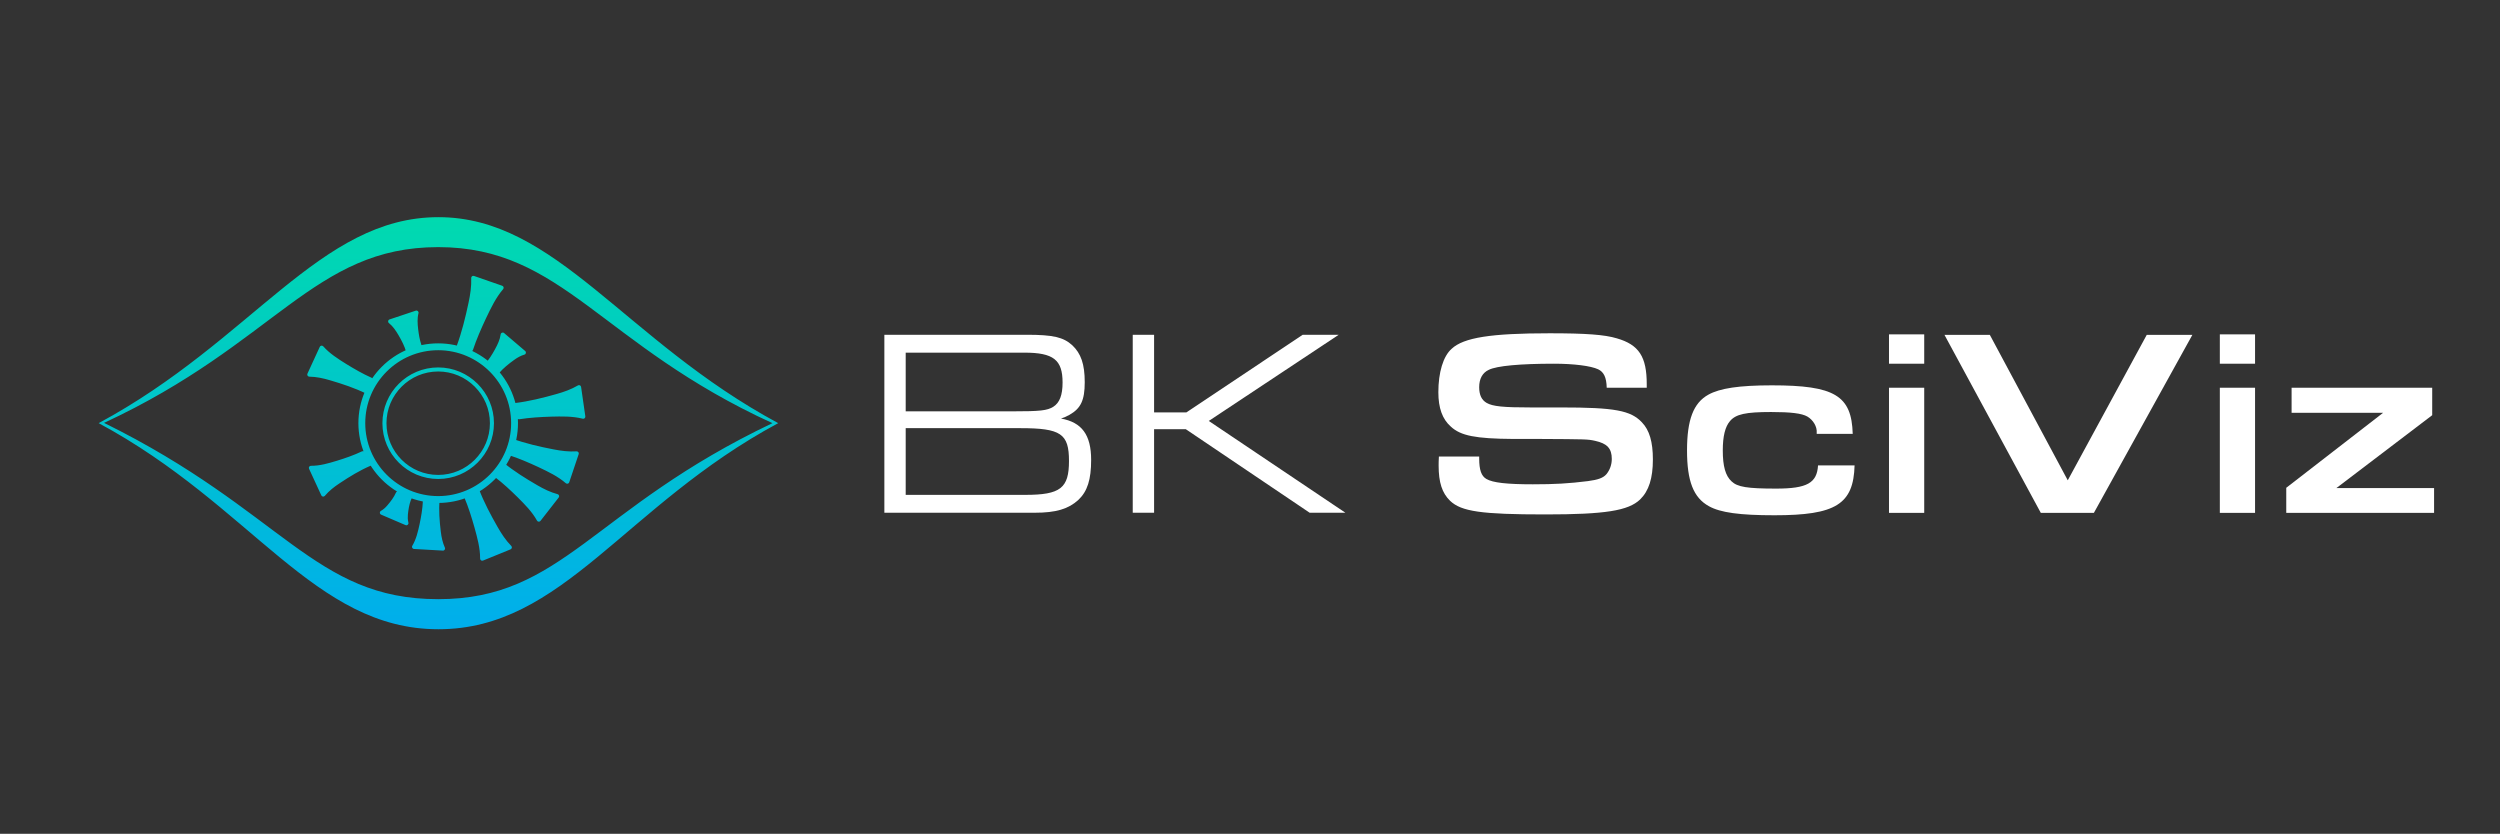
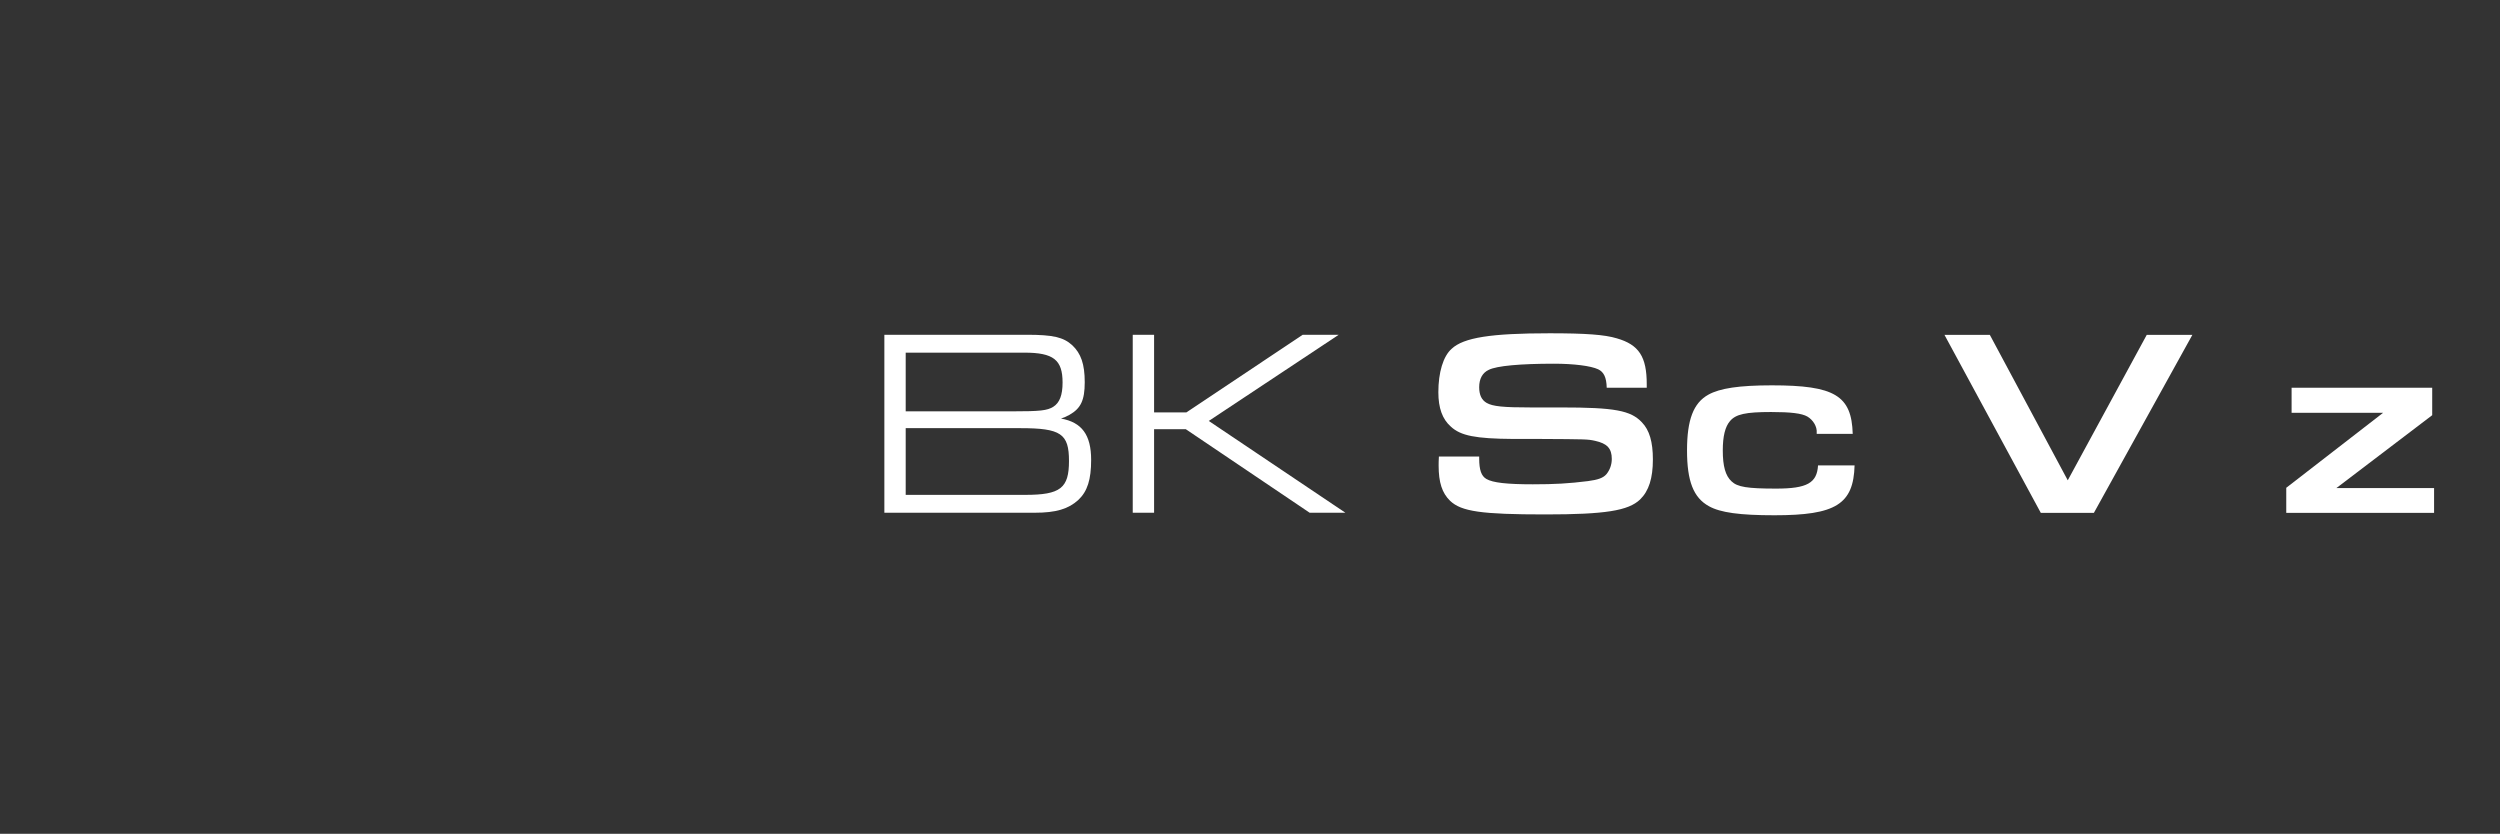
<svg xmlns="http://www.w3.org/2000/svg" viewBox="0 0 2160.58 720.58">
  <rect x="0" y="0" width="2160.58" height="720.58" fill="#333333" stroke="none" />
  <defs>
    <style>
      .cls-1 {
        fill: url(#BK_sciviz_teal_2);
      }

      .cls-2 {
        fill: #fff;
      }
    </style>
    <linearGradient id="BK_sciviz_teal_2" data-name="BK_sciviz_teal 2" x1="378.92" y1="187.68" x2="378.92" y2="543.82" gradientUnits="userSpaceOnUse">
      <stop offset="0" stop-color="#00daaf" />
      <stop offset="1" stop-color="#00aeec" />
    </linearGradient>
  </defs>
  <g id="radial_bars_shapes">
-     <path class="cls-1" d="M378.92,187.68c-102.7,0-160.69,106.48-293.63,178.01,132.94,71.53,186.02,178.12,293.63,178.12s160.69-106.59,293.63-178.12c-132.94-71.53-192.03-178.01-293.63-178.01ZM378.7,517.82c-107.6,0-133.92-76.06-288.79-152.35,148.41-68.82,181.18-151.9,288.79-151.9s140.16,84.13,288.87,152.13c-155.8,74.1-181.26,152.13-288.87,152.13ZM378.7,413.95c-26.58,0-48.2-21.62-48.2-48.2s21.62-48.2,48.2-48.2,48.2,21.62,48.2,48.2-21.62,48.2-48.2,48.2ZM378.7,321.05c-24.65,0-44.7,20.05-44.7,44.7s20.05,44.7,44.7,44.7,44.7-20.05,44.7-44.7-20.05-44.7-44.7-44.7ZM378.7,434.66c-38.03,0-68.96-30.94-68.96-68.96s30.94-68.96,68.96-68.96,68.96,30.94,68.96,68.96-30.94,68.96-68.96,68.96ZM378.7,302.67c-34.75,0-63.03,28.27-63.03,63.03s28.27,63.03,63.03,63.03,63.03-28.27,63.03-63.03-28.27-63.03-63.03-63.03ZM394.54,299.43c4.56-12.25,7.66-24.99,10.38-37.76,1.51-7.06,2.6-14.14,2.32-21.39-.05-1.28,1.2-2.21,2.4-1.79,5.59,1.94,18.83,6.53,24.42,8.48,1.2.42,1.61,1.91.79,2.88-6.43,7.53-10.63,16.45-14.87,25.32-4.17,8.91-8.13,17.92-11.23,27.24-.32.96-1.36,1.48-2.32,1.15-3.68-1.28-11.9-4.13-11.9-4.13h0ZM418.92,314.79c3.62-3.85,6.38-8.37,8.92-13.01,2.22-4.08,4.23-8.22,4.84-12.8.19-1.43,1.88-2.08,2.97-1.15,4.59,3.91,13.65,11.63,18.23,15.53,1.09.93.73,2.71-.65,3.11-3.15.93-5.95,2.48-8.65,4.42-4.87,3.5-9.64,7.27-13.51,11.84-.65.77-1.8.88-2.57.22-2.97-2.53-9.59-8.17-9.59-8.17h0ZM444.9,348.35c12.18-1.46,24.14-4.45,35.94-7.78,6.49-1.83,12.79-4.03,18.62-7.47,1.12-.66,2.54.01,2.73,1.29.85,5.88,2.82,19.58,3.67,25.46.18,1.28-.99,2.33-2.24,2.01-8.97-2.27-18.19-2-27.38-1.78-9.2.3-18.39.83-27.47,2.26-1,.16-1.93-.52-2.08-1.52-.56-3.85-1.8-12.48-1.8-12.48h0ZM442.7,379.11c11.54,4.18,23.55,6.9,35.59,9.24,6.62,1.29,13.24,2.16,19.99,1.72,1.29-.09,2.26,1.16,1.85,2.38-1.89,5.63-6.3,18.76-8.19,24.39-.41,1.22-1.93,1.63-2.91.79-6.99-6.06-15.34-9.98-23.64-13.92-8.35-3.88-16.79-7.54-25.54-10.35-.96-.31-1.49-1.34-1.17-2.29,1.24-3.69,4.02-11.95,4.02-11.95h0ZM435.1,399.79c9.09,7.46,19.11,13.69,29.28,19.58,5.56,3.23,11.27,6.05,17.51,7.71,1.26.33,1.78,1.83.98,2.86-3.65,4.68-12.11,15.53-15.77,20.22-.8,1.03-2.39.89-3.02-.25-4.28-7.73-10.52-13.94-16.72-20.15-6.26-6.17-12.69-12.18-19.69-17.49-.8-.61-.95-1.76-.33-2.55,2.4-3.07,7.75-9.93,7.75-9.93h0ZM413.86,422.55c4.36,11.47,10.15,22.34,16.24,32.99,3.34,5.85,7.01,11.44,11.75,16.26.91.92.6,2.47-.6,2.96-5.5,2.24-18.32,7.48-23.82,9.72-1.2.49-2.5-.4-2.49-1.69.03-9.25-2.46-18.13-4.9-27-2.52-8.85-5.25-17.64-8.84-26.1-.39-.93.04-2,.97-2.38,3.6-1.47,11.68-4.76,11.68-4.76h0ZM379.93,432.1c-.82,9.09-.07,18.25,1.01,27.31.58,4.81,1.55,9.48,3.54,13.9.56,1.24-.4,2.63-1.75,2.55-5.98-.34-18.97-1.09-24.96-1.43-1.36-.08-2.14-1.57-1.45-2.74,3.42-5.76,4.91-12.26,6.32-18.78,1.37-6.55,2.52-13.14,2.82-19.81.05-1.01.9-1.78,1.91-1.72,3.89.22,12.57.72,12.57.72h0ZM356.16,429.76c-1.87,3.68-2.69,7.74-3.29,11.83-.26,2.12-.55,4.27-.46,6.43.08,1.28.24,2.5.54,3.72.35,1.44-1.12,2.65-2.48,2.07-5.5-2.36-15.58-6.68-21.09-9.04-1.37-.59-1.48-2.5-.19-3.24,2.03-1.16,3.76-2.67,5.33-4.49,2.99-3.46,5.85-7.14,7.69-11.32.4-.91,1.46-1.32,2.37-.93,3.58,1.54,11.58,4.96,11.58,4.96h0ZM320.45,402.42c-9.55,4.08-18.43,9.55-27.07,15.31-4.67,3.1-9.03,6.5-12.65,10.8-.86,1.02-2.48.8-3.03-.4-2.5-5.42-8.11-17.58-10.61-23.01-.55-1.2.32-2.58,1.65-2.57,7.73.07,15.11-2.14,22.46-4.36,7.35-2.28,14.63-4.78,21.56-8.09.91-.43,2-.04,2.42.88,1.63,3.54,5.27,11.44,5.27,11.44h0ZM316.72,340.29c-10.06-4.95-20.76-8.49-31.52-11.65-5.86-1.73-11.76-3.04-17.89-3.13-1.31-.02-2.16-1.38-1.61-2.57,2.49-5.41,8.17-17.77,10.66-23.19.55-1.2,2.14-1.42,3.02-.43,5.56,6.29,12.65,10.73,19.71,15.16,7.12,4.38,14.36,8.57,21.99,11.96.92.41,1.32,1.49.9,2.41-1.63,3.54-5.26,11.45-5.26,11.45h0ZM351.05,304.22c-1.42-5.07-3.86-9.76-6.51-14.31-2.34-3.99-4.84-7.84-8.44-10.71-1.13-.9-.82-2.68.55-3.14,5.71-1.91,16.98-5.67,22.69-7.58,1.37-.46,2.69.78,2.33,2.18-1.15,4.46-.84,9.04-.31,13.64.55,4.63,1.29,9.23,2.77,13.63.32.96-.18,2-1.14,2.32-3.7,1.24-11.94,3.99-11.94,3.99h0Z" />
-   </g>
+     </g>
  <g id="text">
    <g>
      <g>
        <path class="cls-2" d="M764.28,289.32h123.14c22.6,0,31.59,2.08,39.2,8.99,7.61,7.15,10.84,16.37,10.84,32.05s-3.46,22.6-13.14,28.13c-3.46,1.84-5.07,2.54-7.38,3.23,17.99,3.23,26.06,14.07,26.06,35.74,0,17.06-3.23,27.21-11.07,34.59-8.53,7.84-19.37,11.07-37.59,11.07h-130.05v-153.8ZM874.5,355.5c24.67,0,30.44-.69,35.74-3.92,5.53-3.46,8.07-10.15,8.07-20.98,0-19.6-7.84-25.83-32.97-25.83h-102.61v50.73h91.78ZM886.03,427.68c30.44,0,37.82-5.77,37.82-29.29s-6.92-28.36-41.97-28.36h-99.15v57.65h103.3Z" />
        <path class="cls-2" d="M978.95,289.32h18.45v67.1h27.9l100.54-67.1h31.13l-112.3,74.48,118.06,79.32h-30.9l-106.99-72.17h-27.44v72.17h-18.45v-153.8Z" />
      </g>
      <g>
        <path class="cls-2" d="M1278.36,394.58v1.61c0,9.92,1.84,15.22,6.23,17.75,5.53,3.23,17.53,4.61,40.12,4.61,19.14,0,31.13-.69,47.73-2.77,8.76-1.15,13.14-2.77,15.91-6,3-3.69,4.61-8.3,4.61-13.14,0-8.99-3.92-13.38-14.53-15.68-6.46-1.38-6.69-1.38-48.65-1.61h-22.14c-32.51-.23-45.2-2.77-53.73-10.61-7.38-6.46-10.84-16.14-10.84-29.75,0-17.06,4.15-31.13,11.53-37.59,10.38-9.68,33.9-13.37,84.63-13.37,30.9,0,47.5,1.15,58.11,4.38,19.14,5.53,25.83,15.91,25.83,39.66v3h-34.59c-.23-8.99-2.54-13.6-7.38-15.91-6.46-3-21.21-4.84-38.28-4.84-29.05,0-49.35,1.84-56.26,5.3-5.53,2.54-8.3,7.84-8.3,14.99,0,6.69,2.08,11.07,6.46,13.6,5.3,3,14.07,3.92,38.28,3.92h26.06c46.12,0,60.18,2.54,69.87,12.91,6.46,6.69,9.45,16.83,9.45,32.05,0,16.14-3.46,27.21-11.07,34.59-10.15,9.68-29.98,12.91-81.86,12.91-55.34,0-72.64-2.54-82.32-11.76-6.92-6.69-9.92-15.91-9.92-30.44,0-1.38,0-4.84.23-7.84h34.82Z" />
        <path class="cls-2" d="M1602.79,402.19c-.92,33.67-16.37,43.12-69.18,43.12-30.21,0-46.81-2.31-56.72-7.84-13.38-7.38-18.91-21.68-18.91-48.19s5.53-41.05,18.45-48.19c9.92-5.53,26.52-8.07,54.88-8.07,54.19,0,68.95,8.76,69.87,41.97h-31.13v-.92c.46-5.3-3-11.07-8.07-14.07-4.84-2.77-14.3-3.92-31.36-3.92-21.91,0-30.44,1.84-35.51,7.84-4.15,4.84-6.23,12.91-6.23,25.37,0,13.6,2.31,21.91,7.61,26.75,5.07,4.84,13.61,6.23,38.51,6.23,26.75,0,35.28-4.84,36.2-20.06h31.59Z" />
-         <path class="cls-2" d="M1632.53,288.97h30.44v25.36h-30.44v-25.36ZM1632.53,335.09h30.44v108.15h-30.44v-108.15Z" />
        <path class="cls-2" d="M1719.69,289.43l67.33,125.67,68.25-125.67h39.43l-85.09,153.8h-45.89l-83.24-153.8h39.2Z" />
-         <path class="cls-2" d="M1918.45,288.97h30.44v25.36h-30.44v-25.36ZM1918.45,335.09h30.44v108.15h-30.44v-108.15Z" />
        <path class="cls-2" d="M1975.86,421.56l83.7-64.8h-79.09v-21.68h121.52v23.75l-82.78,62.95h84.4v21.45h-127.75v-21.68Z" />
      </g>
    </g>
  </g>
</svg>